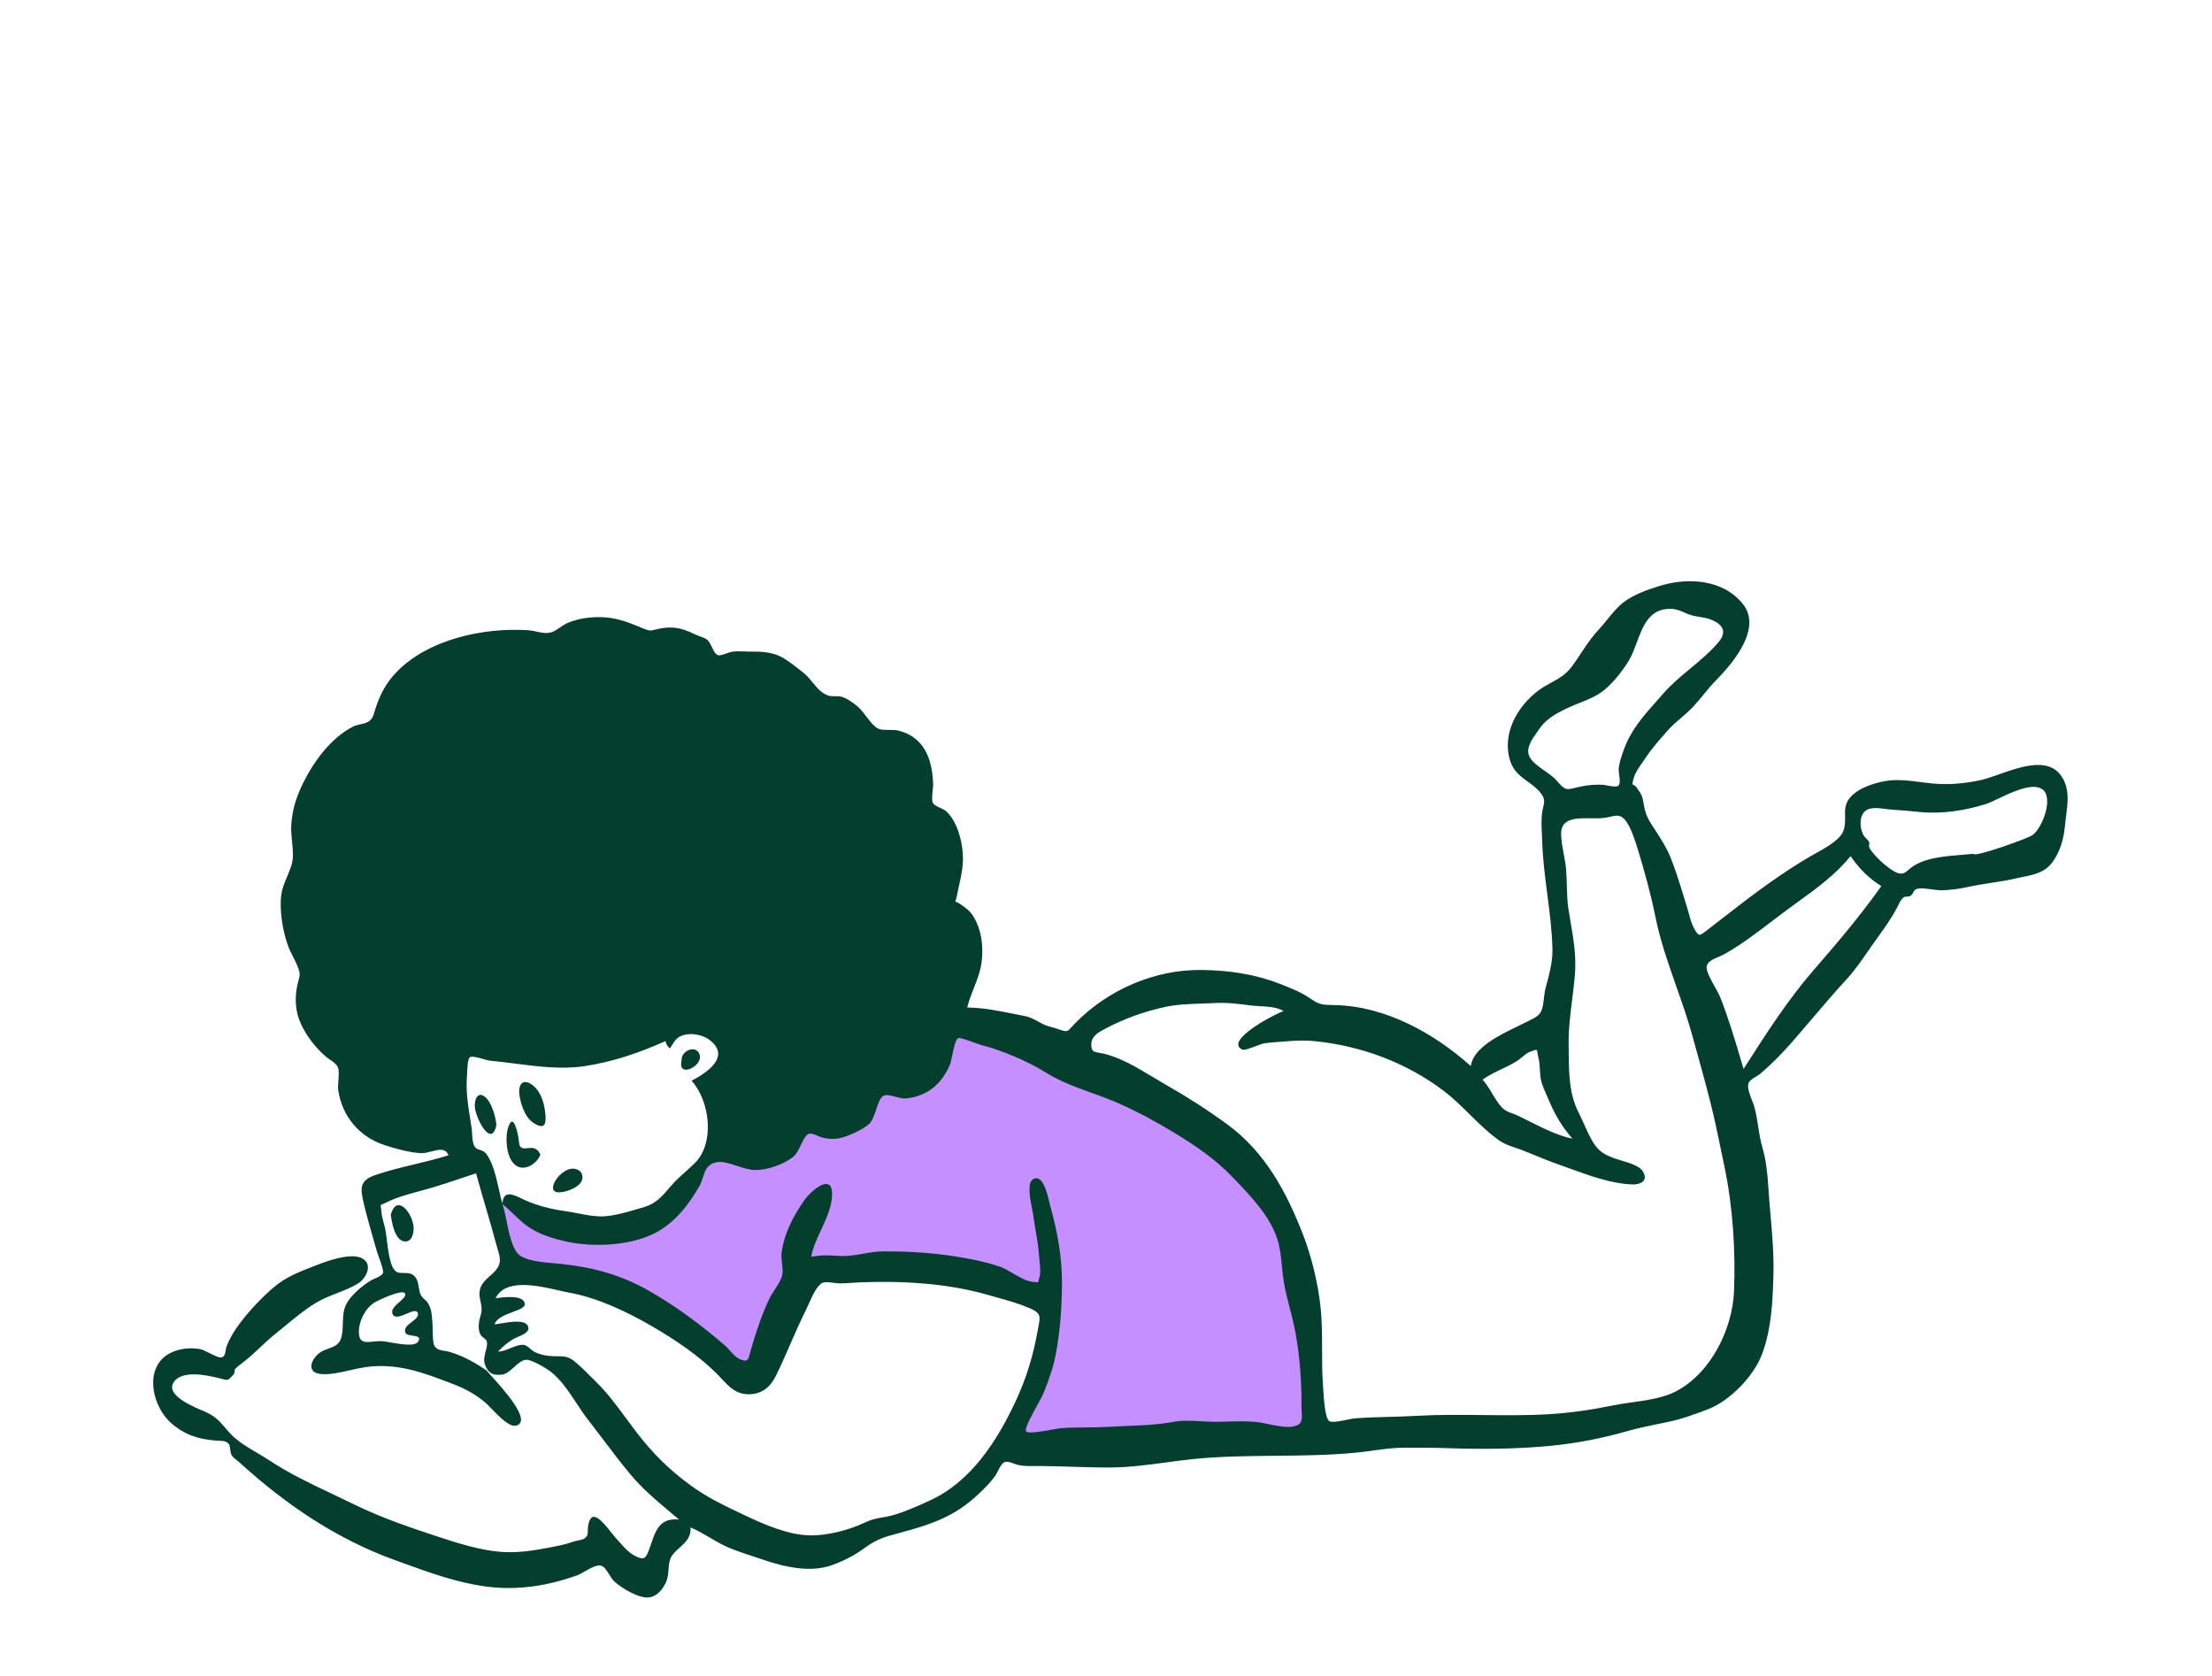
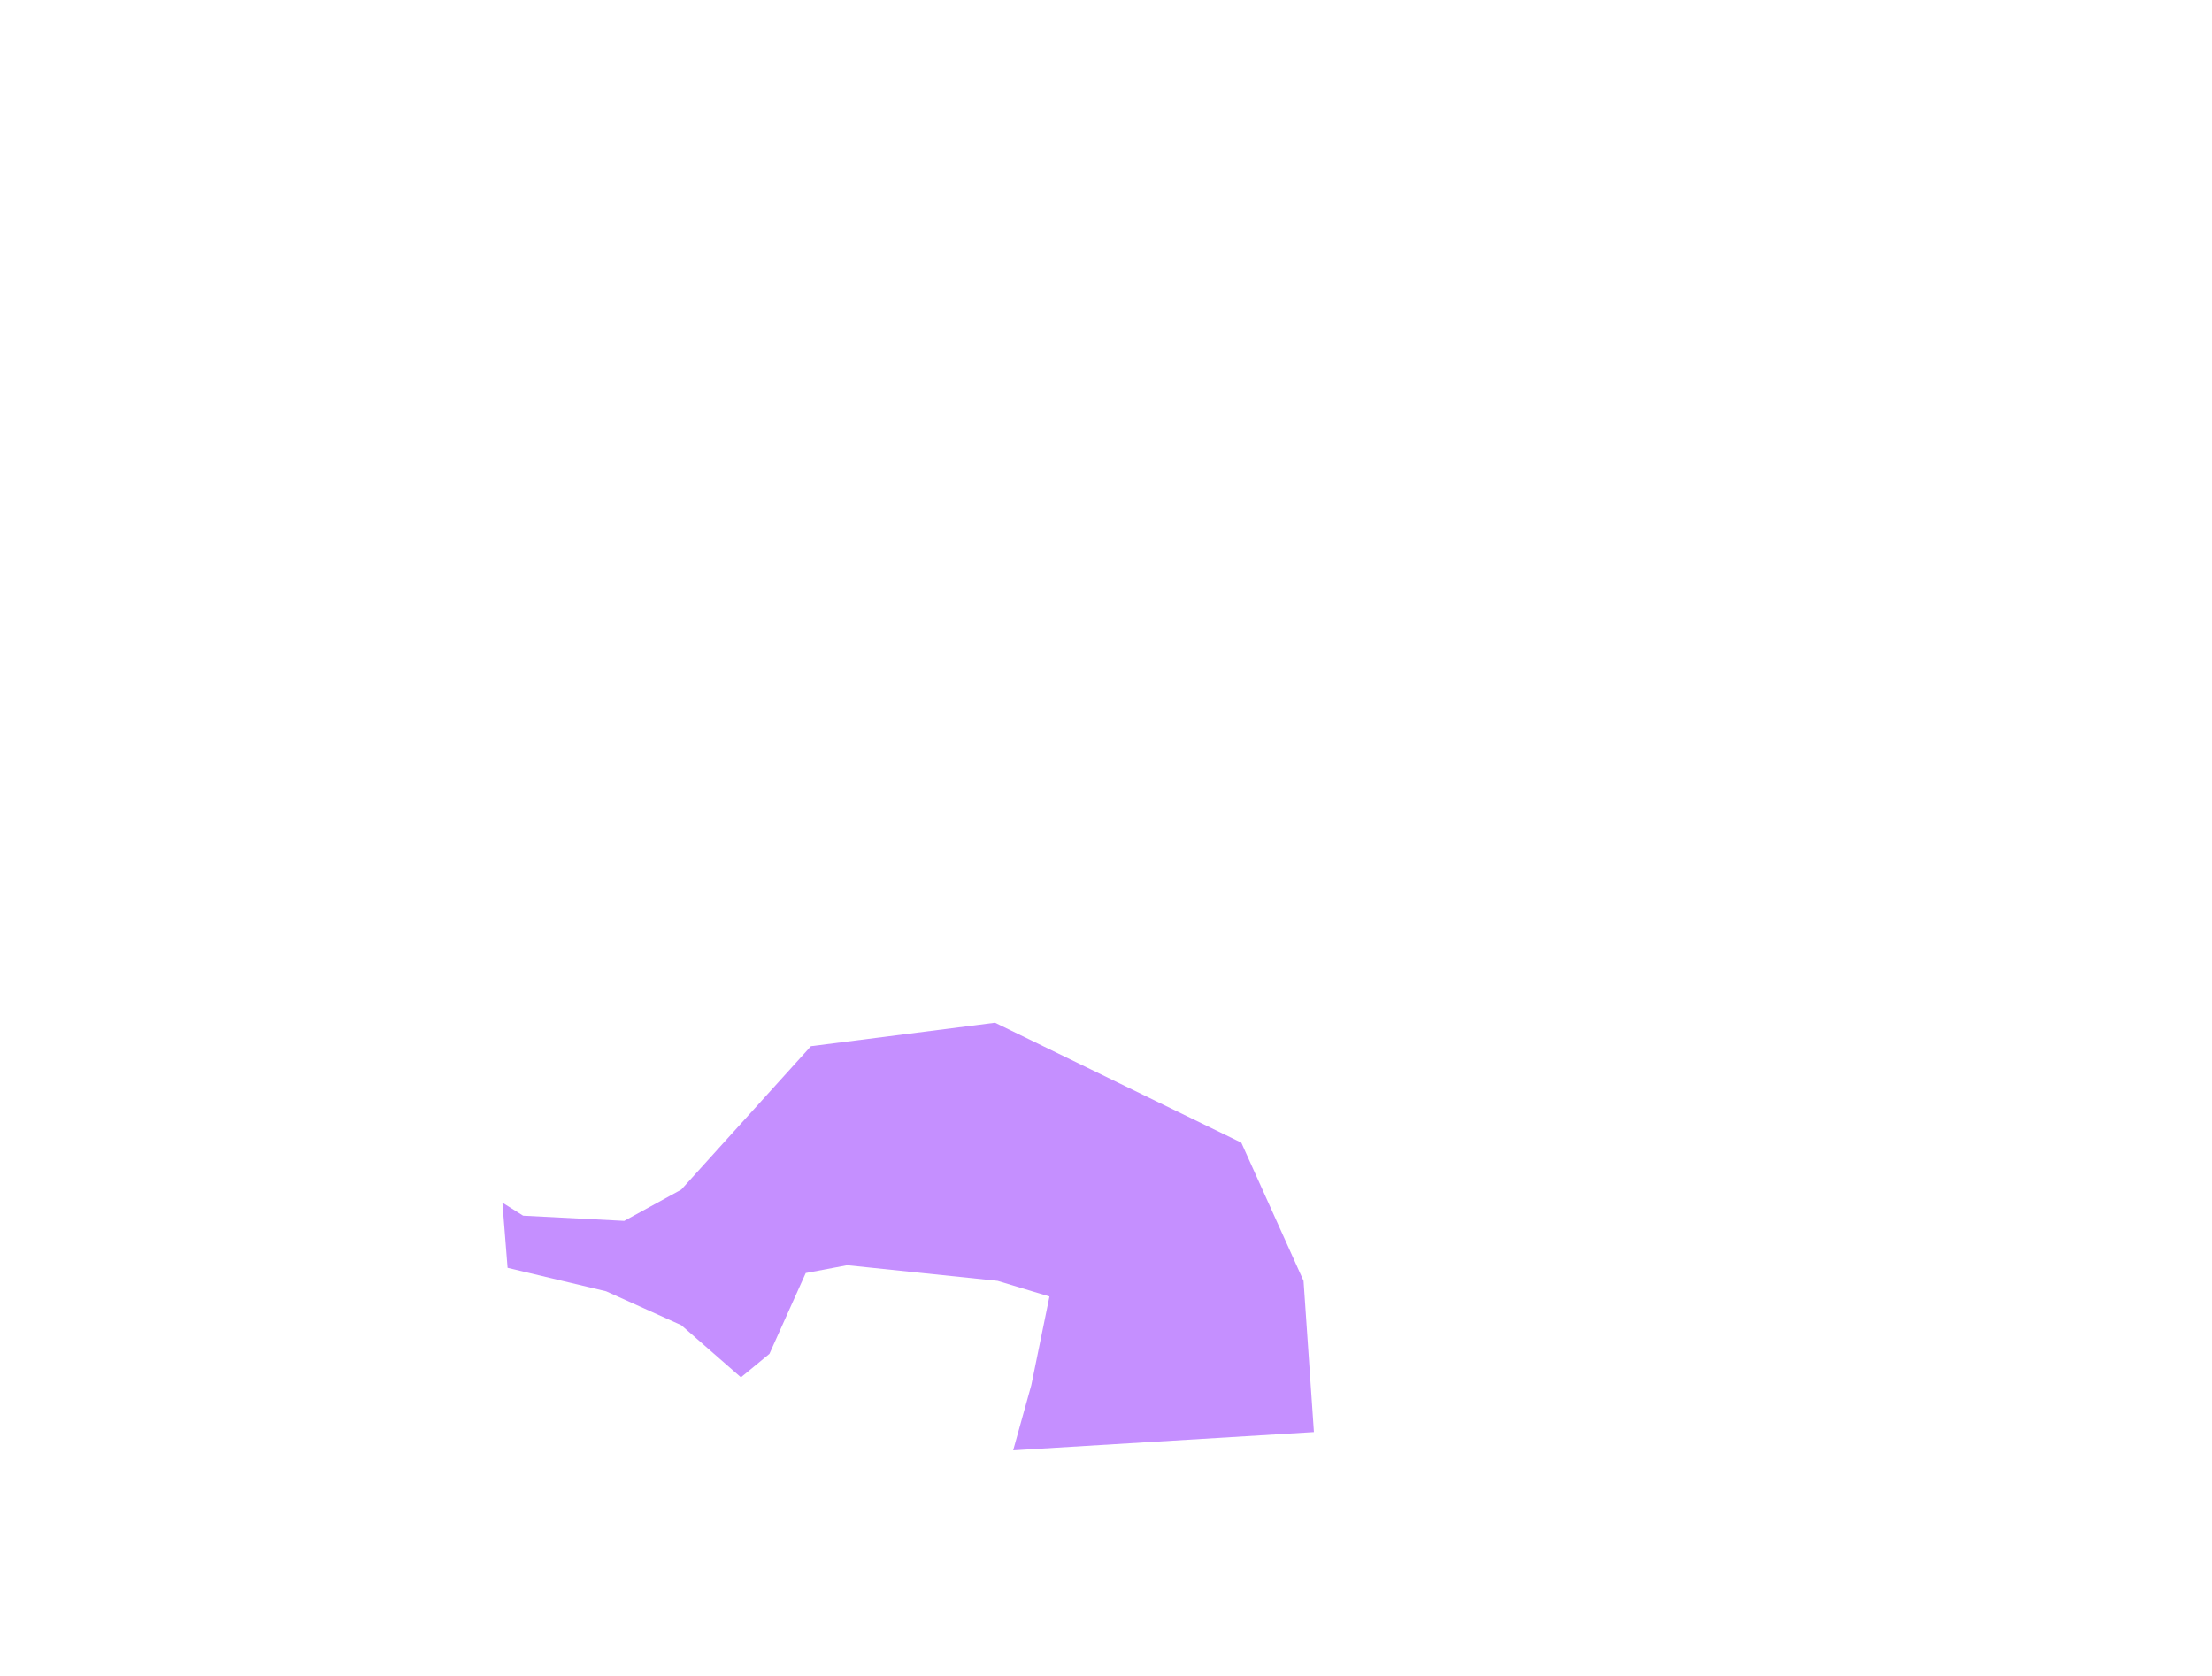
<svg xmlns="http://www.w3.org/2000/svg" width="491" height="372" viewBox="0 0 491 372" fill="none">
  <path fill-rule="evenodd" clip-rule="evenodd" d="M111.515 266.919L112.666 281.387L134.536 286.594L151.226 294.117L164.463 305.691L170.793 300.483L178.85 282.544L188.059 280.808L221.438 284.28L232.949 287.752L228.92 307.427L224.892 321.894L291.651 317.843L289.349 284.28L275.537 253.61L220.863 226.991L180.001 232.199L151.226 264.026L138.564 270.97L116.12 269.813" fill="#C58FFF" />
-   <path fill-rule="evenodd" clip-rule="evenodd" d="M79.67 295.733C79.67 298.094 81.128 297.944 82.894 297.763C83.497 297.701 84.135 297.636 84.763 297.665C85.147 297.683 85.793 297.796 86.56 297.931L86.56 297.931C88.804 298.326 92.08 298.901 92.809 297.788C93.506 296.724 92.534 296.578 91.543 296.431C90.875 296.331 90.199 296.23 90.019 295.845C89.543 294.82 90.477 294.109 91.385 293.417C92.19 292.804 92.975 292.205 92.738 291.418C92.499 290.623 91.433 291.074 90.282 291.561C89.004 292.102 87.622 292.687 87.15 291.663C86.699 290.687 87.735 289.783 88.675 288.961C89.47 288.266 90.197 287.631 89.9 287.063C89.349 286.011 83.764 288.673 83.051 289.131C81.033 290.425 79.579 293.335 79.67 295.733ZM329.077 239.624C329.934 240.55 330.586 241.641 331.234 242.723C331.882 243.807 332.525 244.882 333.363 245.774C334.084 246.542 334.911 246.841 335.769 247.149V247.15C336.157 247.289 336.551 247.431 336.944 247.62C337.703 247.985 338.49 248.381 339.296 248.786C342.401 250.348 345.797 252.056 349.025 252.727C346.644 249.935 345.133 247.409 343.719 244.017C343.575 243.671 343.42 243.319 343.264 242.963C342.872 242.073 342.471 241.161 342.201 240.261C341.916 239.313 341.861 238.335 341.806 237.363C341.757 236.485 341.709 235.611 341.49 234.766C341.367 234.289 341.317 233.921 341.28 233.648L341.279 233.647V233.646C341.235 233.324 341.21 233.135 341.103 233.058C340.953 232.95 340.644 233.063 339.897 233.336L339.837 233.358L339.746 233.392L339.649 233.427C339.001 233.663 338.401 234.164 337.815 234.654C337.448 234.96 337.087 235.262 336.724 235.49C335.603 236.194 334.435 236.751 333.271 237.305C331.834 237.99 330.403 238.671 329.077 239.624ZM438.064 189.499C438.146 190.375 449.932 186.16 451.095 185.386C453.27 183.94 455.82 177.284 453.505 175.31C451.421 173.535 446.843 175.698 443.528 177.265C442.399 177.799 441.417 178.263 440.73 178.478C436.179 179.904 430.937 180.706 426.194 180.221C424.044 180 421.926 179.817 419.755 179.682C419.39 179.66 418.968 179.602 418.518 179.54C416.964 179.329 415.068 179.069 413.984 180.043C412.661 181.229 412.821 183.591 413.495 185.066C413.727 185.575 414.008 185.857 414.279 186.128C414.516 186.365 414.745 186.595 414.929 186.964C414.978 187.062 414.952 187.188 414.92 187.341C414.87 187.582 414.806 187.889 415.006 188.256C415.906 189.902 418.966 192.653 420.615 193.492C422.194 194.295 422.771 193.801 423.648 193.047C423.945 192.791 424.277 192.506 424.694 192.232C427.564 190.346 432.046 189.991 435.811 189.692C436.6 189.63 437.359 189.57 438.064 189.499ZM410.778 190.008C407.367 194.183 403.354 197.085 399.146 200.128L399.145 200.129C398.314 200.731 397.474 201.337 396.631 201.961C395.49 202.803 394.363 203.664 393.237 204.523L393.237 204.524H393.236L393.236 204.524L393.235 204.524L393.234 204.525V204.525C389.89 207.077 386.553 209.624 382.885 211.702C382.49 211.926 382.025 212.125 381.553 212.326C380.308 212.857 379.016 213.409 378.827 214.509C378.663 215.465 379.797 217.502 380.745 219.207C381.21 220.043 381.631 220.799 381.832 221.308C383.639 225.882 385.031 230.561 386.433 235.273C386.629 235.931 386.825 236.588 387.022 237.247L387.363 236.714C392.051 229.389 396.801 221.968 402.544 215.35C407.735 209.367 413.06 203.108 417.599 196.661C414.852 194.984 412.576 192.672 410.778 190.008ZM370.976 135.139C366.167 134.946 364.701 138.88 363.298 142.647C362.746 144.127 362.204 145.581 361.474 146.748C360.042 149.036 358.136 151.493 356.02 153.204C354.417 154.501 352.494 155.265 350.577 156.028C349.635 156.402 348.696 156.775 347.797 157.211C345.322 158.408 343.122 159.608 341.578 161.919C341.431 162.139 341.267 162.372 341.096 162.614C340.024 164.131 338.674 166.044 339.443 167.821C339.978 169.054 341.432 170.071 342.86 171.071C343.872 171.779 344.871 172.478 345.52 173.237C347.372 175.406 347.633 175.344 349.722 174.84C350.061 174.758 350.449 174.665 350.9 174.567C352.511 174.219 354.041 174.11 355.687 174.168C355.887 174.175 356.23 174.239 356.627 174.312C357.554 174.485 358.779 174.713 359.192 174.406C359.692 174.034 359.536 172.888 359.401 171.891C359.332 171.38 359.268 170.908 359.3 170.6C359.446 169.218 359.936 167.792 360.401 166.489C361.974 162.07 364.759 158.937 367.66 155.673L367.662 155.67L367.665 155.667L367.668 155.663L367.671 155.66C368.163 155.107 368.659 154.549 369.152 153.981C370.955 151.904 373.087 150.133 375.217 148.363C377.404 146.546 379.589 144.731 381.412 142.589C383.401 140.254 382.495 138.604 379.767 137.511C378.998 137.203 378.155 137.067 377.314 136.931C376.64 136.822 375.967 136.713 375.334 136.516C374.835 136.36 374.354 136.154 373.875 135.949C372.943 135.548 372.018 135.151 370.976 135.139ZM110.54 299.975C111.478 299.975 112.409 299.591 113.329 299.212C114.322 298.802 115.302 298.398 116.264 298.488C116.728 298.532 117.25 298.972 117.744 299.389C118.062 299.658 118.368 299.916 118.64 300.053C119.625 300.548 120.69 300.794 121.776 300.929C122.493 301.018 123.124 301.019 123.708 301.019C125.052 301.02 126.146 301.021 127.462 302.098C128.839 303.226 130.261 304.647 131.583 305.968C131.887 306.273 132.186 306.571 132.477 306.86C134.896 309.253 137.003 312.113 139.07 314.918C139.85 315.977 140.624 317.027 141.407 318.042C144.934 322.614 148.598 326.244 153.291 329.669C156.998 332.374 160.754 334.154 164.929 336.132L165.31 336.313C169.556 338.326 174.896 340.661 179.713 340.772C183.556 340.86 188.358 339.625 191.855 337.981C193.532 337.193 194.329 337.055 195.698 336.819C195.989 336.769 196.306 336.714 196.663 336.648C199.711 336.081 203.221 334.479 206.091 333.17L206.402 333.028C215.584 328.841 221.402 319.716 225.543 310.784C227.899 305.701 229.371 300.734 230.353 295.234C230.404 294.948 230.455 294.682 230.502 294.435C230.946 292.099 231.076 291.416 228.442 290.295C226.112 289.304 223.633 288.613 221.182 287.93C220.538 287.75 219.896 287.571 219.259 287.387C210.277 284.795 200.04 284.223 190.766 284.619C190.214 284.642 189.659 284.681 189.105 284.719H189.104H189.103H189.102H189.102H189.101C188.193 284.782 187.284 284.845 186.378 284.844C186.081 284.844 185.653 284.789 185.183 284.731C184.249 284.613 183.155 284.475 182.622 284.701C181.358 285.237 180.285 287.665 179.521 289.393L179.52 289.393L179.52 289.395L179.52 289.395C179.316 289.855 179.135 290.266 178.977 290.578C177.696 293.119 176.558 295.726 175.421 298.332V298.333C174.407 300.654 173.395 302.975 172.281 305.249C171.051 307.758 169.214 309.409 166.312 309.449C163.434 309.489 161.905 307.858 160.16 305.996C159.934 305.755 159.703 305.509 159.466 305.264C155.351 300.989 149.813 297.316 144.704 294.343C139.187 291.133 132.608 288.022 126.327 286.888C125.677 286.771 124.897 286.593 124.032 286.397C119.335 285.328 112.164 283.696 110.015 288.137C110.058 288.131 110.107 288.125 110.159 288.118L110.17 288.116H110.17C111.669 287.912 116.287 287.282 116.49 289.407C116.563 290.172 115.296 290.644 113.838 291.187C112.144 291.817 110.192 292.544 109.787 293.938C110.102 293.914 110.57 293.834 111.121 293.74C113.36 293.357 116.972 292.741 117.283 294.65C117.448 295.662 116.005 296.273 115.007 296.695C114.758 296.8 114.537 296.893 114.376 296.978C112.77 297.824 111.803 298.703 110.54 299.975ZM284.909 224.422C283.66 223.539 281.427 223.412 279.515 223.303C278.807 223.263 278.144 223.225 277.589 223.153L277.575 223.151H277.574V223.151C274.958 222.808 272.414 222.474 269.772 222.619C268.816 222.671 267.845 222.702 266.867 222.734C264.058 222.826 261.196 222.919 258.502 223.513C253.951 224.515 249.642 226.055 245.529 228.215C245.449 228.257 245.368 228.3 245.285 228.343L245.281 228.345C243.935 229.044 242.225 229.932 242.238 231.823C242.247 233.356 242.743 233.441 243.91 233.642C244.182 233.689 244.489 233.742 244.835 233.821C248.681 234.698 252.303 236.88 255.796 238.984C256.793 239.585 257.779 240.179 258.757 240.734C263.44 243.393 268.104 246.382 272.45 249.569C280.78 255.678 285.534 264.468 289.234 274.023C291.148 278.965 292.535 284.735 293.111 290.002C293.459 293.18 293.46 296.367 293.462 299.553V299.554C293.464 302.243 293.465 304.93 293.675 307.609C293.689 307.793 293.705 308.05 293.724 308.36V308.36C293.847 310.379 294.106 314.627 295.009 315.373C295.56 315.828 297.636 315.397 299.216 315.07C299.9 314.928 300.491 314.805 300.825 314.782C303.33 314.61 305.843 314.54 308.341 314.47H308.341C310.451 314.412 312.551 314.353 314.626 314.233C319.385 313.958 324.203 314.011 329.032 314.063C333.924 314.116 338.827 314.169 343.692 313.883C348.555 313.596 353.262 312.91 358.031 311.927C359.371 311.651 360.811 311.448 362.279 311.241H362.28C365.668 310.764 369.209 310.266 372.029 308.793C379.811 304.729 384.556 294.931 384.898 286.635C385.268 277.642 384.655 267.856 382.771 258.897C382.536 257.78 382.308 256.676 382.082 255.579C381.358 252.064 380.65 248.625 379.763 245.087C378.61 240.477 377.33 235.886 376.059 231.326L376.048 231.287C375.889 230.718 375.73 230.15 375.573 229.582C374.567 225.97 373.332 222.459 372.098 218.951V218.951V218.95H372.098V218.95V218.949C370.314 213.877 368.533 208.812 367.45 203.459C366.441 198.478 365.012 193.27 363.52 188.408C362.97 186.616 361.886 183.212 360.607 181.851C359.59 180.769 358.696 180.975 357.455 181.262C357.055 181.354 356.62 181.454 356.134 181.522C355.293 181.641 354.269 181.626 353.206 181.611C350.035 181.566 346.522 181.516 346.524 184.984C346.525 186.469 346.812 187.996 347.099 189.517V189.517V189.518V189.518L347.099 189.518V189.519V189.52V189.52V189.521C347.303 190.599 347.506 191.673 347.604 192.727C347.723 193.993 347.757 195.262 347.791 196.531V196.532V196.532V196.532V196.533V196.533V196.534V196.534V196.535C347.837 198.269 347.883 200.004 348.146 201.728C348.301 202.743 348.471 203.742 348.641 204.733L348.641 204.737C349.276 208.462 349.89 212.071 349.604 215.994C349.457 218.012 349.207 220 348.959 221.985C348.541 225.311 348.126 228.627 348.191 232.057C348.203 232.684 348.21 233.309 348.216 233.931C348.263 238.475 348.308 242.869 350.481 247.076C350.905 247.897 351.296 248.776 351.689 249.658V249.658C352.261 250.945 352.836 252.235 353.517 253.356C354.861 255.57 356.026 256.219 358.429 257.111C358.78 257.241 359.251 257.38 359.779 257.537C361.514 258.051 363.866 258.747 364.613 259.901C366.021 262.073 364.141 262.952 362.29 262.878C357.609 262.692 352.826 260.944 348.304 259.291L348.302 259.291L348.301 259.29L348.3 259.29L348.297 259.289L348.288 259.286C347.293 258.922 346.31 258.563 345.344 258.226C343.799 257.687 342.29 257.064 340.782 256.44L340.782 256.44C339.828 256.046 338.876 255.652 337.917 255.281C337.363 255.067 336.839 254.892 336.331 254.723C335.02 254.285 333.818 253.884 332.52 252.941C330.253 251.295 328.252 249.323 326.251 247.351C324.379 245.506 322.507 243.66 320.415 242.08C312.226 235.895 302.409 232.203 292.124 231.107C289.478 230.825 287.429 230.952 284.779 231.177C284.388 231.21 283.997 231.238 283.608 231.265C282.537 231.339 281.473 231.414 280.409 231.611C280.115 231.666 279.538 231.886 278.884 232.134C277.669 232.597 276.188 233.16 275.762 232.957C271.507 230.93 283.555 224.759 284.909 224.422ZM111.504 267.224C111.505 267.204 111.507 267.183 111.508 267.163C111.516 267.191 111.524 267.219 111.532 267.247L111.504 267.224ZM111.675 267.729C111.626 267.573 111.579 267.412 111.532 267.247C112.399 267.937 113.185 268.693 113.968 269.446H113.968L113.969 269.447C115.017 270.454 116.06 271.458 117.288 272.294C119.842 274.032 122.879 274.952 125.906 275.603C131.473 276.8 139.081 276.501 144.39 274.148C149.297 271.973 152.398 268.048 155.128 263.492C155.535 262.811 155.775 262.071 156.006 261.356C156.503 259.818 156.96 258.403 158.97 257.975C160.339 257.684 161.975 258.225 163.634 258.774C164.982 259.22 166.345 259.671 167.593 259.685C170.294 259.716 173.797 258.482 176.004 256.815C176.747 256.253 177.276 255.152 177.779 254.105V254.105C178.296 253.026 178.787 252.004 179.457 251.684C179.985 251.432 180.852 251.805 181.603 252.127C181.957 252.279 182.285 252.421 182.539 252.479C183.929 252.802 185.312 252.903 186.707 252.537C188.514 252.061 191.449 250.755 192.858 249.518C193.614 248.855 194.059 247.522 194.487 246.238C194.926 244.923 195.347 243.661 196.067 243.228C196.669 242.865 197.707 243.144 198.763 243.426C199.569 243.642 200.386 243.86 201.028 243.799C205.802 243.342 209.057 240.603 210.892 236.214C211.029 235.885 211.175 235.172 211.343 234.353V234.353C211.677 232.724 212.097 230.676 212.706 230.401C213.066 230.239 214.974 230.935 216.358 231.439C216.972 231.663 217.483 231.849 217.709 231.906C222.355 233.074 228.179 235.56 232.206 238.082C235.292 240.014 238.822 241.292 242.329 242.561L242.33 242.561H242.33L242.331 242.562C244.321 243.282 246.304 243.999 248.195 244.833C252.545 246.75 256.788 249.052 260.804 251.503C265.528 254.387 269.812 257.308 273.663 261.33L273.824 261.498L274.036 261.719C277.7 265.542 281.976 270.004 283.565 275.118C284.161 277.033 284.363 279.092 284.563 281.136V281.136V281.137V281.137C284.675 282.273 284.786 283.404 284.964 284.503C285.283 286.478 285.782 288.392 286.282 290.31C286.561 291.381 286.84 292.453 287.089 293.538C288.405 299.278 288.929 306.073 288.89 311.977C288.887 312.472 288.913 312.932 288.937 313.356C289.033 315.028 289.096 316.138 287.186 316.573C285.645 316.924 283.541 316.488 281.591 316.083C280.58 315.873 279.611 315.672 278.783 315.594C276.694 315.395 274.659 315.452 272.614 315.509H272.613H272.612H272.611H272.61H272.61C271.53 315.54 270.447 315.57 269.352 315.563C268.438 315.557 267.507 315.502 266.569 315.446C264.553 315.327 262.506 315.205 260.541 315.568C257.037 316.215 253.401 316.36 249.743 316.505C248.36 316.56 246.974 316.615 245.591 316.698C244.054 316.789 242.516 316.798 240.978 316.807C239.103 316.818 237.228 316.829 235.355 316.99C235.122 317.01 234.578 317.108 233.881 317.234C231.714 317.626 228.073 318.285 227.765 317.672C227.413 316.974 229.05 314.021 230.302 311.761C230.865 310.748 231.349 309.873 231.543 309.404C232.729 306.528 233.785 303.583 234.362 300.516C235.336 295.324 235.682 290.304 235.725 285.082C235.773 279.043 234.727 273.353 233.101 267.577C233.062 267.436 233.011 267.216 232.948 266.941C232.502 265.006 231.431 260.36 229.248 261.763C227.932 262.61 228.688 266.303 229.111 268.373C229.212 268.864 229.294 269.264 229.325 269.513C229.473 270.701 229.676 271.881 229.878 273.059C230.191 274.876 230.502 276.692 230.615 278.537C230.636 278.88 230.68 279.287 230.727 279.723C230.865 280.992 231.031 282.513 230.727 283.467C230.621 283.8 230.573 284.04 230.539 284.212C230.502 284.4 230.481 284.505 230.418 284.557C230.338 284.622 230.192 284.606 229.862 284.568C229.702 284.55 229.497 284.526 229.236 284.505C227.89 284.396 226.342 283.488 224.866 282.622C223.9 282.055 222.965 281.507 222.137 281.213C219.476 280.266 216.848 279.699 214.088 279.197C208.129 278.114 202.156 277.718 196.093 277.737C194.633 277.741 193.104 278.001 191.578 278.259H191.578C189.799 278.56 188.026 278.861 186.374 278.756C186.254 278.749 186.136 278.741 186.019 278.733C183.956 278.601 182.425 278.502 180.061 278.944C180.44 276.865 181.364 274.882 182.288 272.896C183.338 270.639 184.39 268.38 184.645 265.974C185.294 259.851 180.212 263.993 178.514 266.426C176.067 269.931 174.115 273.627 173.496 277.961C173.379 278.78 173.483 279.605 173.584 280.418C173.695 281.308 173.805 282.182 173.621 283.018C173.394 284.049 172.653 285.187 171.943 286.276C171.506 286.946 171.082 287.597 170.796 288.194C169.043 291.854 167.823 295.688 166.672 299.57C166.582 299.875 166.511 300.16 166.445 300.42V300.42C166.107 301.772 165.941 302.437 164.162 301.625C163.339 301.249 162.694 300.518 162.058 299.799C161.69 299.383 161.326 298.97 160.932 298.633C155.707 294.147 150.194 289.984 144.159 286.544C137.853 282.95 131.706 281.273 124.558 280.518C124.161 280.476 123.701 280.438 123.2 280.396H123.199H123.198C120.328 280.158 116.113 279.808 114.755 278.026C113.557 276.455 112.984 273.645 112.465 271.099C112.211 269.853 111.97 268.671 111.675 267.729ZM115.74 265.996C113.868 265.092 111.739 264.064 111.508 267.163C111.259 266.272 111.033 265.258 110.796 264.2C110.141 261.271 109.41 258.004 107.92 256.075C107.502 255.535 106.99 255.37 106.517 255.217C106.144 255.097 105.795 254.985 105.535 254.703C104.919 254.034 104.841 252.608 104.779 251.477V251.477V251.476C104.757 251.07 104.737 250.703 104.694 250.421C104.594 249.751 104.489 249.091 104.384 248.438L104.384 248.436V248.436V248.435C103.866 245.193 103.375 242.12 103.659 238.718C103.667 238.613 103.674 238.429 103.683 238.197C103.724 237.11 103.806 234.949 104.31 234.645C104.8 234.349 106.184 234.741 107.329 235.065V235.065C107.915 235.231 108.438 235.379 108.746 235.408C110.576 235.579 112.419 235.815 114.266 236.051H114.267C119.5 236.721 124.767 237.395 129.871 236.609C136.068 235.656 142.013 233.64 147.728 231.06C147.85 231.741 148.17 232.287 148.686 232.699C148.866 232.434 149.024 232.183 149.173 231.948C149.957 230.707 150.474 229.889 152.505 229.57C154.047 229.328 156.18 229.808 157.459 230.773C162.407 234.504 156.765 238.183 153.512 239.857C157.533 244.29 158.8 253.675 154.171 258.205C153.511 258.851 152.848 259.443 152.192 260.03L152.191 260.03C151.021 261.077 149.868 262.107 148.778 263.398C146.996 265.507 145.57 267.146 142.988 267.903C142.682 267.993 142.367 268.087 142.044 268.182C139.497 268.94 136.504 269.83 134.019 269.959C132.192 270.055 130.233 269.675 128.344 269.309H128.344C127.477 269.141 126.624 268.976 125.806 268.861C122.575 268.407 119.444 267.685 116.457 266.335C116.226 266.231 115.985 266.115 115.74 265.996ZM108.001 304.178C108.189 304.408 108.543 304.799 108.999 305.303C111.727 308.315 118.12 315.374 114.626 316.401C113.13 316.84 110.758 314.379 109.084 312.641C108.555 312.091 108.095 311.614 107.754 311.324C105.557 309.451 103.256 308.22 100.577 307.187C94.038 304.665 88.122 302.399 81.002 303.446C79.981 303.596 78.888 303.848 77.769 304.104C75.542 304.616 73.216 305.15 71.174 304.951C68.088 304.651 68.888 301.893 70.817 300.352C71.472 299.831 72.223 299.562 72.946 299.305C74.128 298.882 75.232 298.488 75.702 297.055C76.036 296.036 76.067 294.9 76.099 293.749C76.14 292.265 76.182 290.756 76.872 289.44C77.919 287.445 80.388 285.374 82.294 284.218C82.57 284.05 82.913 283.899 83.263 283.745C83.964 283.436 84.694 283.115 84.983 282.62C85.251 282.161 84.484 280.065 84.003 278.75V278.749C83.845 278.319 83.719 277.972 83.668 277.793C83.409 276.868 83.144 275.942 82.879 275.016C82.124 272.382 81.368 269.743 80.743 267.084C79.961 263.752 79.758 262.026 83.259 260.817C86.136 259.823 89.089 259.113 92.036 258.406C94.562 257.799 97.084 257.194 99.551 256.41C98.912 254.743 97.359 255.145 95.763 255.558C94.99 255.758 94.208 255.96 93.514 255.932C90.908 255.827 87.892 254.967 85.411 254.165C79.777 252.342 75.943 247.799 75.073 241.94C74.992 241.4 75.052 240.632 75.114 239.839C75.199 238.744 75.288 237.6 75.017 236.941C74.709 236.19 74.006 235.709 73.3 235.225C72.997 235.018 72.694 234.81 72.421 234.581C70.075 232.61 67.997 229.904 66.731 227.104C65.463 224.298 65.374 221.145 66.112 218.183C66.171 217.944 66.227 217.734 66.277 217.547C66.567 216.457 66.662 216.1 66.173 214.784C65.864 213.953 65.463 213.165 65.062 212.374C64.601 211.466 64.139 210.556 63.811 209.576C62.807 206.571 62.26 203.332 62.315 200.159C62.355 197.812 62.988 196.319 63.686 194.675C64.046 193.824 64.423 192.934 64.744 191.865C65.19 190.383 65.005 188.562 64.822 186.75C64.698 185.533 64.575 184.319 64.644 183.215C64.861 179.698 65.76 176.872 67.31 173.742C69.693 168.932 73.466 163.776 78.378 161.253C78.825 161.023 79.406 160.893 79.986 160.763C80.665 160.61 81.345 160.458 81.813 160.145C82.671 159.572 82.9 158.782 83.17 157.846C83.24 157.607 83.312 157.358 83.397 157.1C84.404 154.09 85.661 151.652 87.838 149.35C94.899 141.888 107.272 139.245 117.194 139.874C117.834 139.915 118.462 140.05 119.083 140.183C120.194 140.422 121.281 140.655 122.364 140.337C123.001 140.149 123.66 139.7 124.322 139.25C124.875 138.873 125.431 138.495 125.98 138.264C127.507 137.624 129.037 137.249 130.679 137.086C133.924 136.762 136.562 137.104 139.552 138.202C140.438 138.528 141.295 138.876 142.16 139.229L142.161 139.229C142.398 139.326 142.636 139.423 142.875 139.519C144.217 140.063 144.475 139.994 145.259 139.783C145.501 139.719 145.794 139.64 146.183 139.562C149.476 138.905 151.368 139.391 154.285 140.8C154.57 140.937 154.914 141.061 155.27 141.189H155.271C155.887 141.412 156.537 141.646 156.961 141.979C157.39 142.317 157.704 142.968 158.018 143.618C158.395 144.399 158.771 145.178 159.346 145.409C159.721 145.56 160.599 145.258 161.38 144.99C161.815 144.84 162.22 144.701 162.49 144.657C163.374 144.513 164.246 144.549 165.12 144.585C165.56 144.603 166.001 144.622 166.444 144.617C168.786 144.591 171.262 144.679 173.4 145.788C174.741 146.484 176.309 147.717 177.597 148.73C177.856 148.934 178.104 149.129 178.336 149.309C179.078 149.883 179.713 150.655 180.35 151.431C181.361 152.662 182.381 153.902 183.85 154.379C184.337 154.537 184.845 154.53 185.355 154.523C185.827 154.517 186.301 154.511 186.762 154.635C188.011 154.974 189.21 155.88 190.222 156.681C190.948 157.256 191.628 158.149 192.302 159.035C193.243 160.27 194.173 161.493 195.206 161.819C195.793 162.004 196.539 162.002 197.309 161.999C198.092 161.997 198.899 161.995 199.582 162.19C201.28 162.675 202.688 163.379 203.948 164.667C206.35 167.125 207.028 170.757 207.131 174.09C207.139 174.367 207.093 174.801 207.04 175.291C206.921 176.388 206.772 177.766 207.143 178.317C207.395 178.692 208.017 178.982 208.654 179.28C209.223 179.545 209.803 179.816 210.147 180.158C212.434 182.427 213.467 186.208 213.698 189.316C213.895 191.958 213.438 194.019 212.932 196.302C212.759 197.083 212.58 197.891 212.42 198.756C212.295 199.431 212.158 199.752 212.088 199.918C212.049 200.008 212.031 200.052 212.044 200.081C212.057 200.11 212.099 200.125 212.181 200.154C212.35 200.214 212.692 200.336 213.302 200.762C214.525 201.618 215.37 202.216 216.163 203.559C217.821 206.367 218.238 209.677 217.964 212.877C217.762 215.244 216.969 217.253 216.168 219.285C215.618 220.68 215.064 222.085 214.694 223.622C218.069 223.622 221.654 224.343 225.06 225.028C225.879 225.192 226.686 225.355 227.479 225.505C228.594 225.716 229.525 226.226 230.475 226.747H230.475H230.476C230.81 226.93 231.147 227.115 231.495 227.288C232.223 227.65 232.834 227.811 233.458 227.975C233.827 228.072 234.2 228.17 234.604 228.312L234.679 228.338C235.917 228.77 236.441 228.954 236.86 228.816C237.168 228.714 237.419 228.438 237.854 227.958C238.049 227.744 238.28 227.49 238.569 227.192C245.883 219.674 256.293 215.134 266.791 215.282C272.647 215.364 278.311 216.138 283.785 218.251L284.086 218.367C286.275 219.21 288.665 220.13 290.589 221.443C292.883 223.008 293.256 223.015 296.201 223.077L296.351 223.08C307.513 223.312 318.345 229.321 326.469 236.604C327.075 232.521 332.705 229.804 336.776 227.84C337.576 227.454 338.315 227.097 338.944 226.765C339.19 226.635 339.432 226.517 339.668 226.402C340.686 225.904 341.579 225.469 342.102 224.416C342.454 223.708 342.589 222.565 342.72 221.451V221.45C342.813 220.654 342.905 219.874 343.073 219.279C343.813 216.654 344.668 213.444 344.601 210.676C344.504 206.614 343.981 202.561 343.458 198.506C342.948 194.563 342.439 190.617 342.32 186.658C342.306 186.166 342.281 185.659 342.256 185.145C342.178 183.552 342.097 181.89 342.299 180.38C342.355 179.965 342.445 179.589 342.53 179.236C342.774 178.221 342.975 177.383 342.194 176.278C341.372 175.116 340.264 174.312 339.159 173.51C337.576 172.361 335.997 171.215 335.266 169.024C333.269 163.026 336.701 156.892 341.387 153.325C342.385 152.566 343.374 152.028 344.334 151.505C345.971 150.616 347.522 149.772 348.885 147.957C349.607 146.995 350.288 145.968 350.971 144.936C352.132 143.185 353.302 141.421 354.699 139.937C355.373 139.221 356.026 138.416 356.685 137.604H356.685V137.603C357.847 136.172 359.029 134.715 360.39 133.666C362.578 131.979 365.79 130.838 368.402 130.037C374.673 128.112 382.374 128.572 386.787 133.947C391.285 139.427 384.658 147.176 380.9 151C379.918 151.999 379.026 153.083 378.134 154.168C377.37 155.096 376.605 156.026 375.782 156.904C374.949 157.794 374.015 158.594 373.094 159.382H373.094C372.07 160.26 371.062 161.122 370.229 162.078C369.989 162.353 369.744 162.632 369.496 162.915H369.496C368.026 164.588 366.452 166.38 365.263 168.214C365.038 168.563 364.785 168.921 364.526 169.288C363.774 170.354 362.969 171.494 362.644 172.667C362.254 174.079 362.31 174.104 362.608 174.231C362.789 174.308 363.058 174.423 363.371 174.906C363.535 175.16 363.678 175.367 363.804 175.549C364.328 176.31 364.559 176.644 364.791 178.116C365.069 179.889 365.466 181.187 366.422 182.703C366.745 183.215 367.074 183.721 367.402 184.225L367.402 184.226L367.403 184.227L367.405 184.23L367.406 184.233C368.674 186.185 369.927 188.115 370.809 190.305C371.981 193.219 372.881 196.168 373.791 199.149L373.791 199.149V199.149V199.15L373.792 199.15V199.151C374.028 199.925 374.265 200.701 374.507 201.479C374.638 201.899 374.756 202.336 374.876 202.777L374.876 202.779L374.877 202.781L374.877 202.782C375.177 203.889 375.486 205.026 376.014 205.995C377.047 207.89 377.209 207.766 378.699 206.619L378.778 206.559C379.954 205.656 381.132 204.74 382.316 203.82L382.319 203.818C385.838 201.084 389.399 198.317 393.042 195.758C395.832 193.799 398.729 191.881 401.673 190.165C401.995 189.977 402.376 189.766 402.794 189.534C404.993 188.316 408.195 186.542 409.046 184.704C409.594 183.518 409.569 182.372 409.544 181.249C409.509 179.627 409.474 178.052 411.173 176.474C413.043 174.736 416.093 173.772 418.531 173.349C421.075 172.909 423.815 173.258 426.461 173.595C427.398 173.715 428.323 173.833 429.224 173.913C432.703 174.225 436.105 173.886 439.518 173.172C440.714 172.922 442.164 172.412 443.727 171.862H443.728C448.99 170.01 455.551 167.701 458.16 173.297C459.318 175.774 458.962 178.461 458.618 181.068C458.521 181.803 458.424 182.532 458.363 183.249C458.12 186.086 457.288 189.099 455.526 191.433C453.847 193.654 451.532 194.122 449.041 194.626H449.04C448.541 194.727 448.034 194.829 447.523 194.948C445.686 195.374 443.824 195.662 441.961 195.95C440.17 196.227 438.379 196.504 436.61 196.904C434.832 197.305 433.078 197.501 431.252 197.585C430.502 197.62 429.599 197.498 428.704 197.377C427.66 197.236 426.627 197.097 425.859 197.209C425.072 197.324 424.9 197.662 424.706 198.04C424.567 198.313 424.416 198.607 424.019 198.855C423.817 198.981 423.504 198.994 423.218 199.005C422.96 199.015 422.723 199.025 422.609 199.117C422.007 199.601 421.795 200.029 421.399 200.829L421.392 200.841L421.389 200.849L421.383 200.861L421.322 200.984L421.276 201.075C420.063 203.504 418.355 205.884 416.72 208.165C416.294 208.758 415.874 209.344 415.469 209.922C415.344 210.1 415.218 210.281 415.09 210.464L414.984 210.617C414.884 210.761 414.783 210.906 414.681 211.053C413.218 213.161 411.593 215.502 409.947 217.283C407.293 220.155 404.689 223.215 402.084 226.275L402.083 226.276C400.635 227.976 399.188 229.677 397.733 231.344C395.659 233.72 393.172 236.247 390.763 238.289C390.507 238.507 390.161 238.716 389.801 238.934V238.934C389.117 239.348 388.385 239.791 388.136 240.37C387.744 241.281 388.409 242.986 388.937 244.336C389.138 244.85 389.319 245.313 389.413 245.661C389.807 247.107 390.037 248.576 390.266 250.041C390.514 251.622 390.76 253.197 391.211 254.734C392.042 257.566 392.343 260.654 392.528 263.606C392.658 265.686 392.835 267.733 393.013 269.767V269.77V269.77C393.403 274.26 393.788 278.689 393.641 283.283C393.456 289.04 393.246 294.561 391.251 300.214C389.435 305.359 383.996 310.961 378.936 312.857C375.925 313.985 373.128 315.011 370.097 315.623L369.534 315.737C366.71 316.306 363.765 316.9 360.979 317.697C355.466 319.276 349.655 320.378 343.929 320.919C336.6 321.611 328.955 321.677 321.645 321.423C318.312 321.306 314.886 321.299 311.596 321.31C309.316 321.316 307.126 321.619 304.905 321.927C303.805 322.079 302.697 322.233 301.567 322.351C295.518 322.987 289.296 323.046 283.075 323.105C276.93 323.163 270.786 323.221 264.814 323.836C262.82 324.041 260.827 324.309 258.83 324.579H258.829H258.829C254.877 325.112 250.913 325.646 246.898 325.693C243.867 325.728 240.812 325.631 237.781 325.535C235.402 325.46 233.037 325.385 230.71 325.374C230.346 325.372 229.992 325.378 229.644 325.382C228.387 325.4 227.206 325.417 225.893 325.115C225.637 325.056 225.352 324.948 225.055 324.836L225.054 324.835C224.32 324.558 223.507 324.251 222.872 324.576C222.337 324.849 221.892 325.727 221.509 326.482C221.334 326.828 221.172 327.147 221.021 327.372C219.964 328.938 218.677 330.195 217.318 331.494C211.921 336.648 206.574 338.384 199.493 340.273C196.241 341.141 194.636 341.594 191.907 343.578C189.683 345.195 187.433 346.356 184.874 347.309C179.854 349.178 173.934 347.733 169.216 346.111C168.502 345.865 167.776 345.627 167.045 345.387C165.437 344.858 163.801 344.32 162.197 343.68C160.569 343.03 159.087 342.16 157.607 341.292C156.197 340.464 154.789 339.638 153.26 339.005C153.487 341.119 152.127 342.347 150.817 343.531C150.049 344.224 149.299 344.901 148.893 345.733C148.543 346.45 148.47 347.37 148.395 348.316C148.319 349.286 148.24 350.283 147.856 351.116C147.153 352.642 146.066 354.084 144.371 354.483C142.062 355.027 137.934 352.452 136.312 350.95C135.954 350.618 135.61 350.066 135.258 349.499C134.724 348.641 134.169 347.748 133.505 347.525C132.531 347.198 131.009 348.069 129.705 348.816C129.082 349.172 128.509 349.5 128.069 349.656C121.555 351.96 114.953 353.048 107.959 352.129C101.529 351.285 95.585 349.131 89.575 346.953H89.575C88.961 346.73 88.346 346.507 87.729 346.285C74.713 341.601 63.383 333.891 53.191 324.607C53.012 324.444 52.808 324.286 52.599 324.125C52.148 323.777 51.678 323.415 51.41 322.952C51.223 322.628 51.148 322.063 51.081 321.564C51.026 321.152 50.977 320.784 50.876 320.635C50.332 319.83 49.566 319.801 48.622 319.765H48.622C48.413 319.758 48.196 319.749 47.971 319.732C44.123 319.441 41.066 318.51 38.084 315.925C33.389 311.857 31.653 302.373 38.849 299.854C40.689 299.209 42.713 299.081 44.615 299.478C44.932 299.544 45.597 299.873 46.326 300.233H46.326C47.402 300.765 48.618 301.366 49.062 301.295C49.867 301.167 49.987 300.39 50.098 299.673C50.143 299.383 50.186 299.103 50.273 298.879C51.034 296.905 52.105 295.168 53.397 293.493C55.543 290.709 58.159 287.911 60.843 285.645C63.46 283.436 66.314 282.329 69.381 281.14C69.732 281.004 70.085 280.867 70.441 280.727C72.78 279.809 77.345 278.232 79.822 279.054C83.048 280.124 81.469 283.657 79.436 284.893C77.988 285.774 76.395 286.395 74.797 287.019C73.192 287.645 71.581 288.273 70.107 289.169C67.7 290.63 65.448 292.493 63.233 294.324C62.461 294.963 61.693 295.598 60.924 296.211C59.813 297.097 58.772 298.079 57.731 299.06C56.532 300.191 55.333 301.321 54.032 302.3C53.389 302.785 52.337 303.633 52.137 303.9C52.115 303.93 52.108 304.025 52.1 304.153C52.081 304.428 52.052 304.853 51.834 305.083C51.788 305.131 51.744 305.177 51.702 305.222L51.591 305.339C51.082 305.88 50.834 306.143 50.536 306.224C50.255 306.302 49.929 306.217 49.294 306.051C49.102 306 48.881 305.942 48.624 305.88C46.116 305.265 40.129 303.874 38.437 306.991C36.947 309.737 42.887 312.217 45.056 313.122L45.191 313.178C47.688 314.222 48.593 315.271 50.062 316.97C50.359 317.314 50.679 317.684 51.04 318.087C52.587 319.813 54.854 321.15 57.022 322.428C57.933 322.966 58.827 323.493 59.642 324.034C64.135 327.017 69.05 329.346 73.931 331.659L73.933 331.66L73.935 331.66C75.517 332.41 77.095 333.158 78.655 333.926C84.82 336.962 91.445 339.153 97.871 341.278L97.985 341.315C101.887 342.605 106.562 343.989 110.657 344.387C114.783 344.787 118.652 344.113 122.7 343.324C124.319 343.009 125.541 342.767 127.234 342.169C127.511 342.071 127.853 342.003 128.204 341.934C128.808 341.815 129.438 341.691 129.816 341.397C130.471 340.887 130.472 340.449 130.473 339.803C130.474 339.533 130.474 339.226 130.523 338.862C131.116 334.393 133.773 337.732 135.616 340.047C136.005 340.536 136.357 340.98 136.647 341.294C136.911 341.581 137.173 341.881 137.439 342.184L137.44 342.186C138.464 343.355 139.533 344.576 140.87 345.276C142.981 346.38 143.347 345.86 144.039 344.039C144.222 343.559 144.388 343.07 144.553 342.585C145.559 339.626 146.511 336.827 150.715 337.257C149.984 336.63 149.259 336.022 148.543 335.419C145.472 332.837 142.544 330.376 139.862 327.148C137.689 324.532 135.61 321.786 133.539 319.051L133.538 319.05L133.536 319.047C132.499 317.678 131.464 316.311 130.42 314.964C129.581 313.882 128.777 312.664 127.959 311.425C126.276 308.877 124.533 306.236 122.294 304.481C121.241 303.656 118.043 301.755 116.825 301.795C115.904 301.825 115.036 302.601 114.149 303.394C113.28 304.171 112.393 304.964 111.421 305.087C109.253 305.361 108.254 304.602 107.635 302.838C107.293 301.864 107.568 300.812 107.822 299.84C108.045 298.985 108.252 298.193 108.01 297.57C107.941 297.394 107.696 297.201 107.428 296.99C107.132 296.756 106.807 296.5 106.657 296.218C106.228 295.41 106.197 294.348 106.325 293.454C106.4 292.936 106.516 292.537 106.625 292.164V292.164C106.796 291.576 106.949 291.053 106.887 290.231C106.849 289.715 106.748 289.244 106.65 288.787C106.452 287.862 106.266 286.99 106.626 285.898C107.002 284.754 107.899 283.956 108.777 283.175C109.215 282.785 109.648 282.4 110.009 281.978C111.393 280.36 111.012 279.078 110.464 277.236V277.236C110.362 276.896 110.256 276.538 110.153 276.155C109.417 273.402 108.618 270.667 107.818 267.931C107.086 265.43 106.355 262.928 105.672 260.413C104.34 260.836 103.02 261.281 101.702 261.725L101.7 261.726L101.7 261.726H101.699L101.696 261.728C99.762 262.38 97.829 263.032 95.866 263.609C95.071 263.843 94.229 264.071 93.368 264.304C90.782 265.003 88.016 265.751 85.804 266.858C85.387 267.066 85.096 267.18 84.895 267.259C84.671 267.347 84.561 267.39 84.517 267.47C84.474 267.547 84.493 267.659 84.532 267.88C84.568 268.094 84.623 268.411 84.655 268.897C84.708 269.7 84.941 270.562 85.168 271.404C85.302 271.899 85.434 272.386 85.526 272.851C85.638 273.416 85.735 274.198 85.843 275.074V275.075C86.18 277.797 86.629 281.428 88 282.266C88.454 282.543 89.023 282.539 89.619 282.535C90.464 282.529 91.364 282.523 92.071 283.317C92.67 283.989 92.81 284.841 92.95 285.686C93.047 286.276 93.144 286.863 93.395 287.383C93.602 287.813 93.915 288.098 94.231 288.385C94.495 288.624 94.76 288.866 94.968 289.195C95.745 290.426 95.823 291.497 95.916 292.766C95.937 293.058 95.959 293.361 95.991 293.678C96.022 293.991 96.029 294.487 96.038 295.053C96.06 296.418 96.088 298.189 96.463 298.775C96.966 299.563 97.82 299.693 98.696 299.827C99.052 299.881 99.412 299.936 99.753 300.036C102.73 300.904 105.473 302.416 108.001 304.178ZM119.954 256.229C119.403 257.958 116.872 259.914 114.842 258.874C112.317 257.581 112.082 252.479 112.774 250.302C113.947 246.613 114.933 251.452 115.14 252.91C115.167 253.098 115.183 253.273 115.199 253.434C115.262 254.111 115.304 254.557 115.987 254.813C116.285 254.926 116.707 254.879 117.152 254.83C117.671 254.773 118.222 254.713 118.649 254.894C119.331 255.185 119.445 255.376 119.774 255.929C119.827 256.018 119.886 256.118 119.954 256.229ZM105.383 245.25C105.268 247.678 109.049 255.159 110.179 249.737C110.088 248.119 109.265 245.264 108.195 243.997C106.663 242.187 105.49 243.01 105.383 245.25ZM115.236 242.323C115.236 239.975 116.661 239.51 118.439 241.031C120.274 242.599 120.873 245.219 121.063 247.383C121.27 249.729 120.736 250.726 118.404 249.219C116.363 247.898 115.341 244.383 115.236 242.323ZM127.36 259.387C124.211 259.149 120.551 265.079 124.42 264.615C125.88 264.521 128.8 263.467 129.227 261.784C129.564 260.451 128.642 259.484 127.36 259.387ZM151.284 235.446C151.107 232.999 154.866 231.721 155.353 234.315C155.811 236.763 150.401 239.28 151.284 235.446ZM91.813 272.636C91.835 269.563 88.088 264.606 86.75 269.617C86.941 271.139 87.574 275.161 89.664 275.505C91.338 275.78 91.802 273.985 91.813 272.636Z" fill="#043F2E" />
</svg>